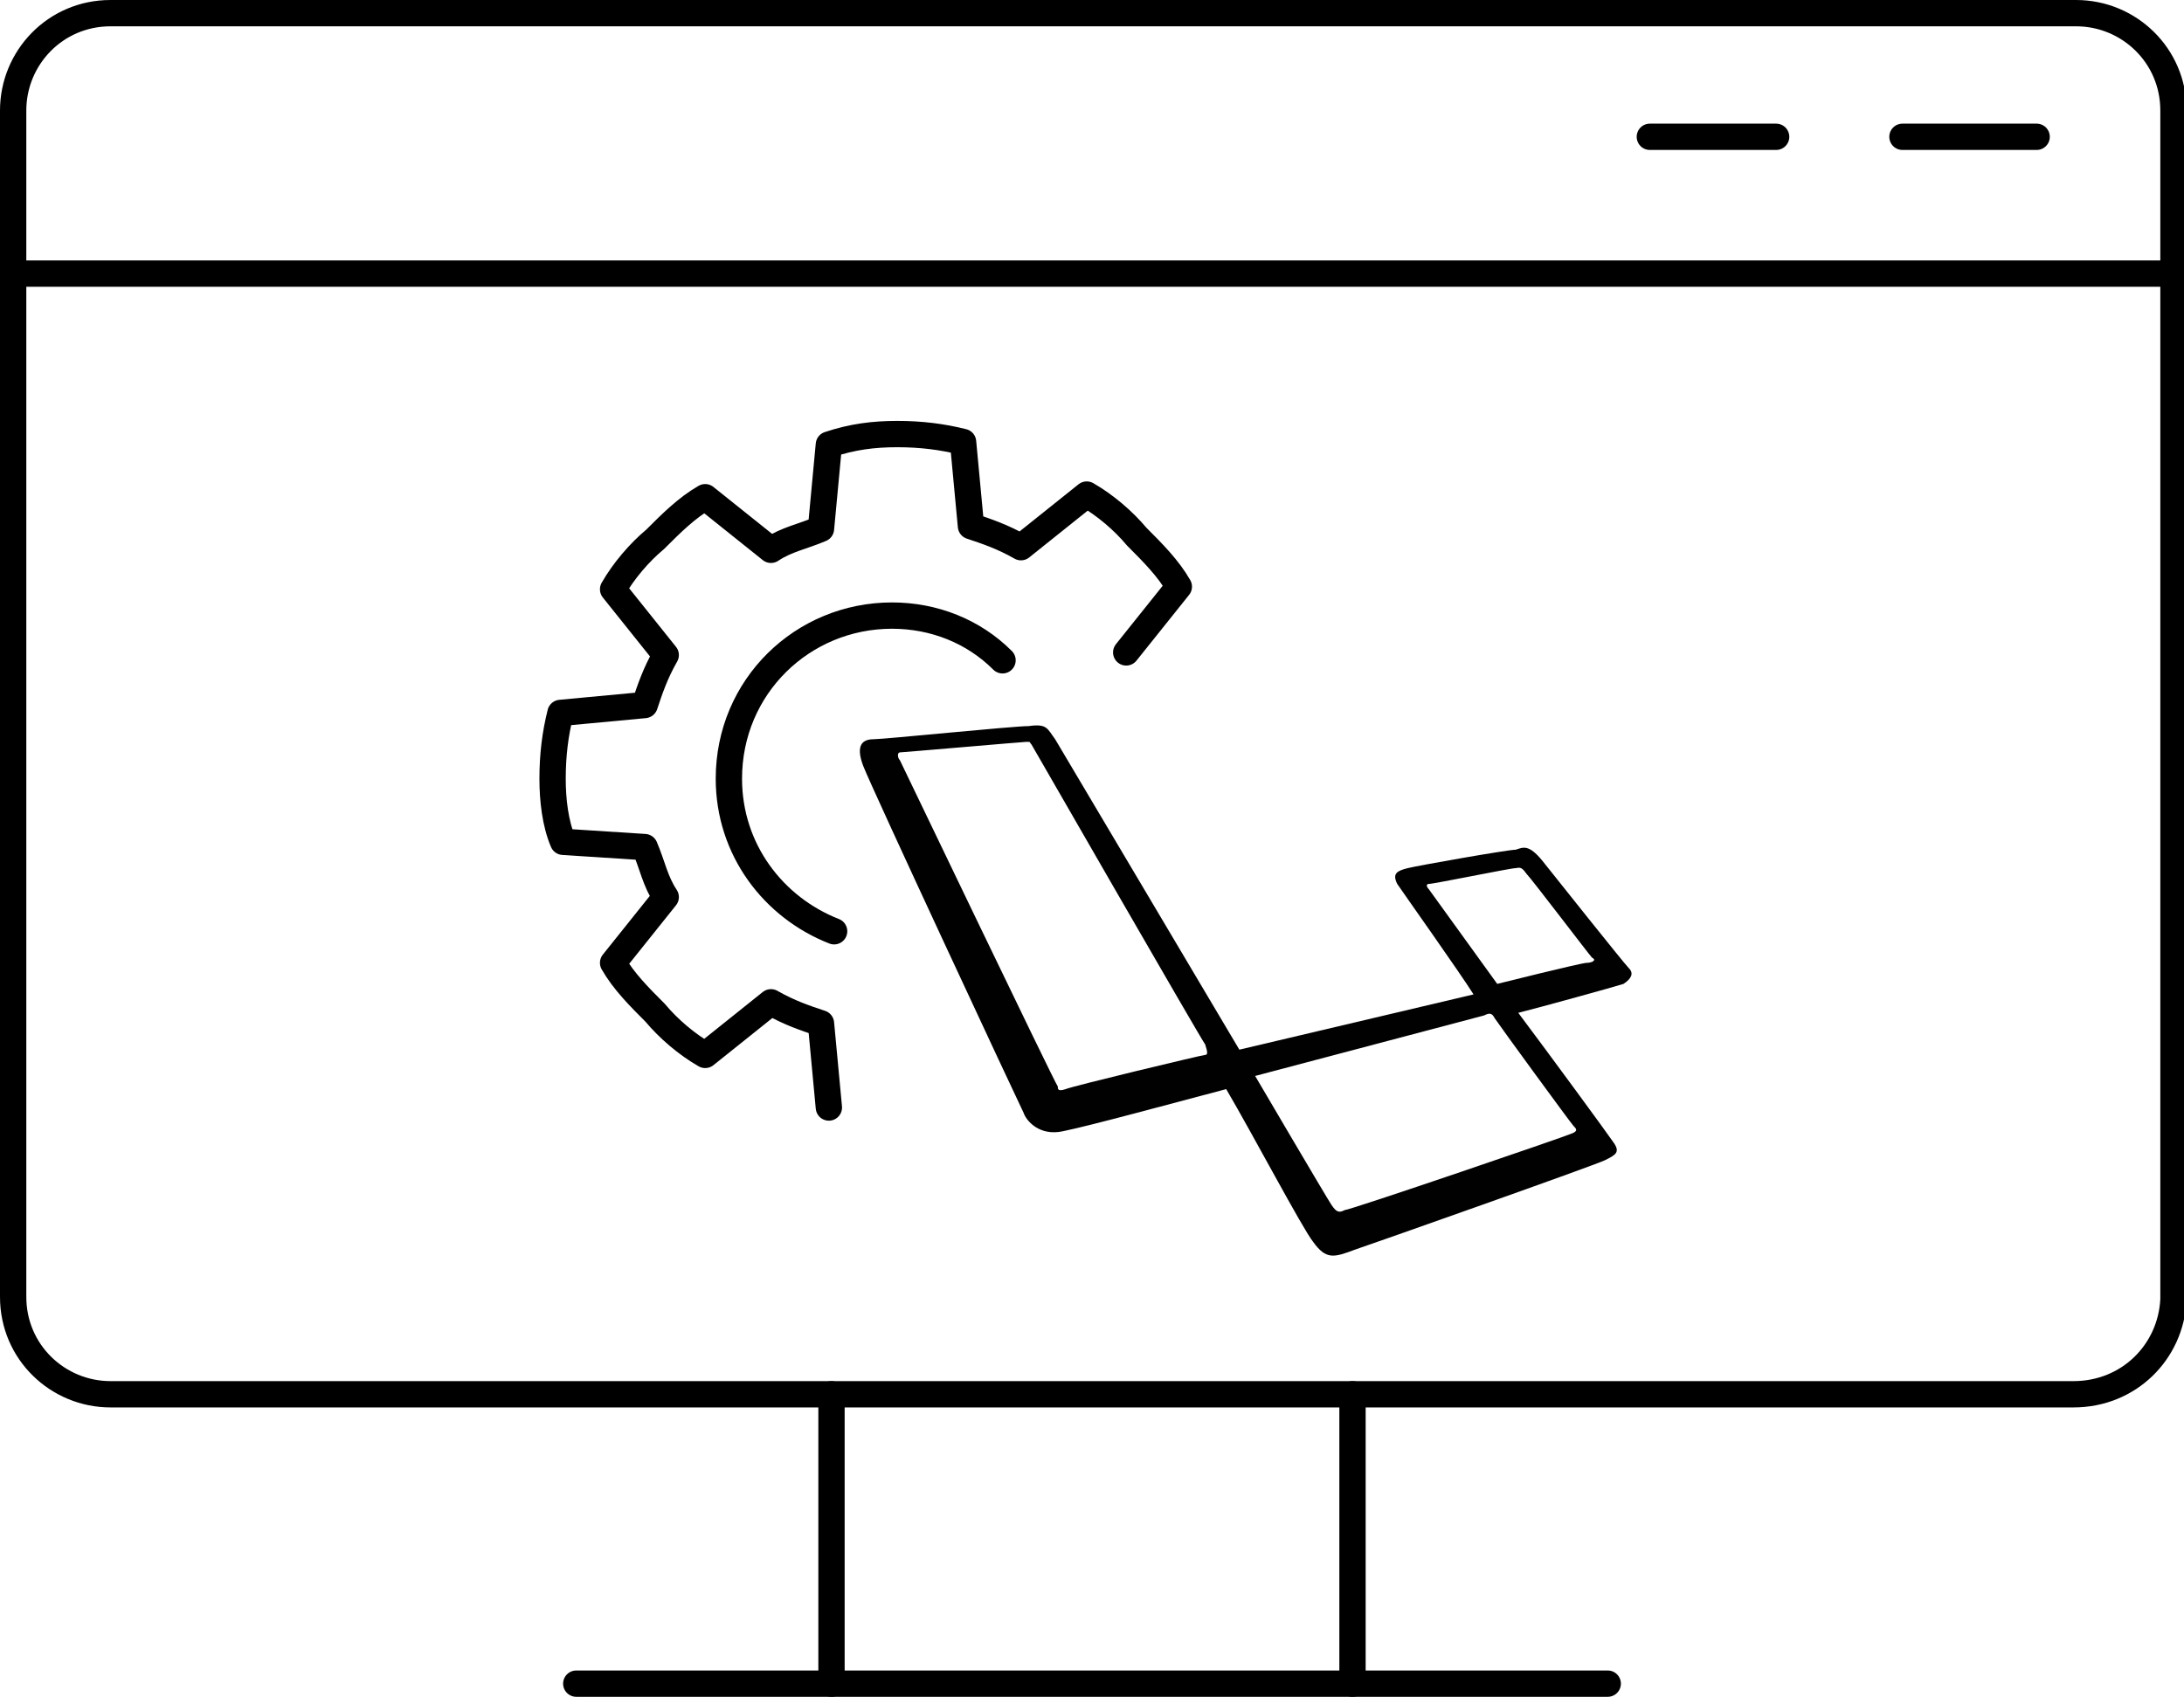
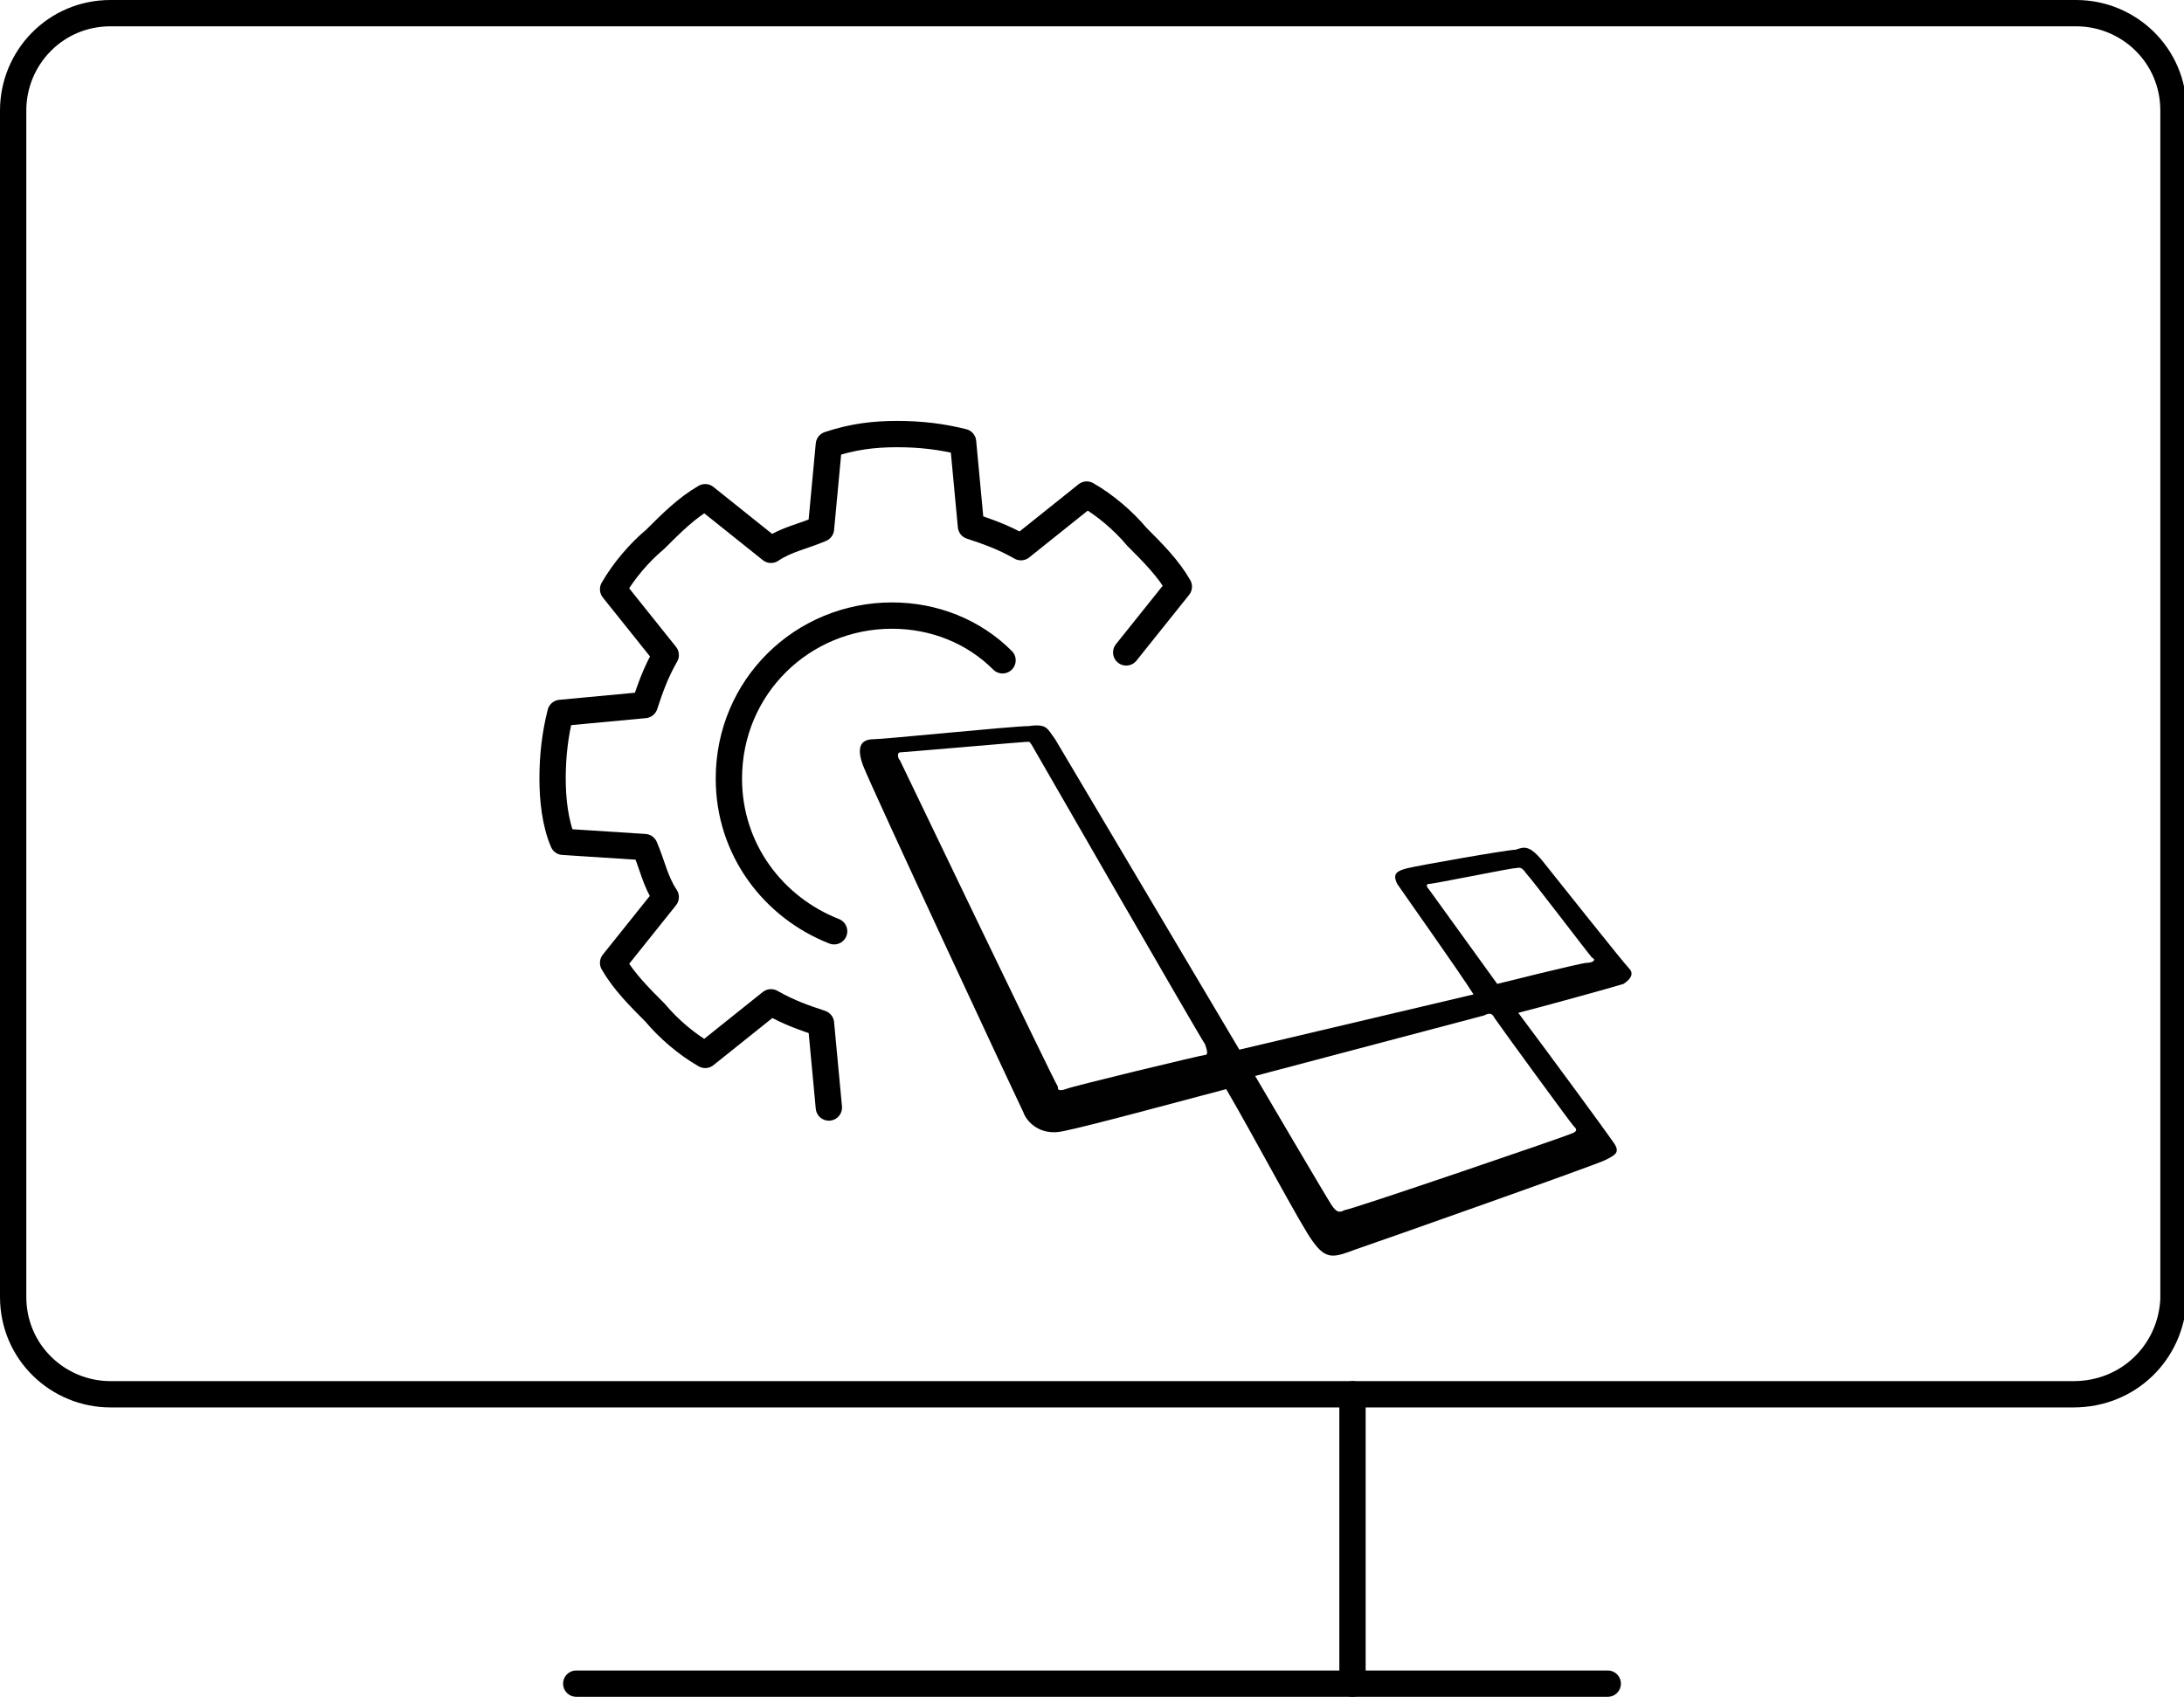
<svg xmlns="http://www.w3.org/2000/svg" version="1.1" id="Layer_1" x="0px" y="0px" width="83px" height="64.5px" viewBox="0 0 83 64.5" style="enable-background:new 0 0 83 64.5;" xml:space="preserve">
  <style type="text/css">
	.st0{fill:none;stroke:#000000;stroke-linecap:round;stroke-linejoin:round;stroke-miterlimit:22.926;}
	.st1{fill-rule:evenodd;clip-rule:evenodd;fill:#020101;}
</style>
  <g>
    <line class="st0" x1="21.9" y1="64" x2="61.1" y2="64" />
-     <line class="st0" x1="31.6" y1="64" x2="31.6" y2="53" />
    <line class="st0" x1="51.4" y1="64" x2="51.4" y2="53" />
-     <line class="st0" x1="0.7" y1="10.4" x2="82.4" y2="10.4" />
-     <line class="st0" x1="62.7" y1="5.2" x2="67.5" y2="5.2" />
-     <line class="st0" x1="72.3" y1="5.2" x2="77.4" y2="5.2" />
    <g>
      <g>
        <path class="st0" d="M31.5,42.1l-0.3-3.2c-0.6-0.2-1.2-0.4-1.9-0.8l-2.5,2c-0.7-0.4-1.4-1-1.9-1.6c-0.6-0.6-1.2-1.2-1.6-1.9     l2-2.5c-0.4-0.6-0.5-1.2-0.8-1.9L21.4,32c-0.3-0.7-0.4-1.6-0.4-2.4c0-0.9,0.1-1.7,0.3-2.5l3.2-0.3c0.2-0.6,0.4-1.2,0.8-1.9     l-2-2.5c0.4-0.7,1-1.4,1.6-1.9c0.6-0.6,1.2-1.2,1.9-1.6l2.5,2c0.6-0.4,1.2-0.5,1.9-0.8l0.3-3.2c0.9-0.3,1.7-0.4,2.6-0.4l0,0     c0.9,0,1.7,0.1,2.5,0.3l0.3,3.2c0.6,0.2,1.2,0.4,1.9,0.8l2.5-2c0.7,0.4,1.4,1,1.9,1.6c0.6,0.6,1.2,1.2,1.6,1.9l-2,2.5" />
        <path class="st0" d="M31.7,35.4c-2.3-0.9-4-3.1-4-5.8c0-3.5,2.8-6.2,6.2-6.2l0,0c1.6,0,3.1,0.6,4.2,1.7" />
      </g>
      <g>
        <path class="st1" d="M61.9,36.8c-0.2-0.2-2.9-3.6-3.3-4.1c-0.5-0.6-0.7-0.5-1-0.4c-0.3,0-3.7,0.6-4.1,0.7     c-0.4,0.1-0.6,0.2-0.4,0.6c0.2,0.3,2.4,3.4,2.9,4.2l-8.9,2.1l-7-11.8c-0.3-0.4-0.3-0.6-1-0.5c-0.6,0-5.5,0.5-5.9,0.5     c-0.4,0-0.7,0.2-0.4,1c0.3,0.8,5.9,12.8,6.1,13.2c0.1,0.3,0.6,0.9,1.5,0.7c1-0.2,4.3-1.1,6.2-1.6c1,1.7,2.9,5.3,3.3,5.8     c0.5,0.7,0.8,0.6,1.6,0.3c0.6-0.2,9.1-3.2,9.5-3.4c0.4-0.2,0.6-0.3,0.3-0.7c-0.2-0.3-2.4-3.3-3.6-4.9c0.8-0.2,3.7-1,4-1.1     C62,37.2,62.1,37,61.9,36.8L61.9,36.8L61.9,36.8z M45.8,40.1c-0.1,0-5.1,1.2-5.3,1.3c-0.3,0.1-0.3,0-0.3-0.1     c-0.1-0.1-5.9-12.2-6-12.4c-0.1-0.1-0.1-0.3,0-0.3s4.7-0.4,4.8-0.4c0.2,0,0.1,0,0.2,0.1c0,0,6.5,11.3,6.6,11.4     C45.9,40,45.9,40.1,45.8,40.1L45.8,40.1L45.8,40.1z M59.8,42.8c0.1,0.1,0.2,0.2-0.1,0.3c-0.2,0.1-8.4,2.9-8.6,2.9     c-0.2,0.1-0.3,0.1-0.5-0.2c-0.2-0.3-2.9-4.9-2.9-4.9l8.7-2.3c0.2-0.1,0.3-0.1,0.4,0.1C57,39,59.7,42.7,59.8,42.8L59.8,42.8z      M60.3,36.6c-0.2,0-3.4,0.8-3.4,0.8l-2.6-3.6c-0.1-0.1-0.1-0.2,0-0.2c0.2,0,3.1-0.6,3.3-0.6c0.1,0,0.2-0.1,0.4,0.2     c0.2,0.2,2.4,3.1,2.5,3.2C60.7,36.5,60.5,36.6,60.3,36.6L60.3,36.6L60.3,36.6z" />
      </g>
    </g>
    <path class="st0" d="M78.8,53H4.2c-2,0-3.7-1.6-3.7-3.7V4.2c0-2,1.6-3.7,3.7-3.7h74.7c2,0,3.7,1.6,3.7,3.7v45.2   C82.5,51.4,80.9,53,78.8,53z" />
  </g>
</svg>